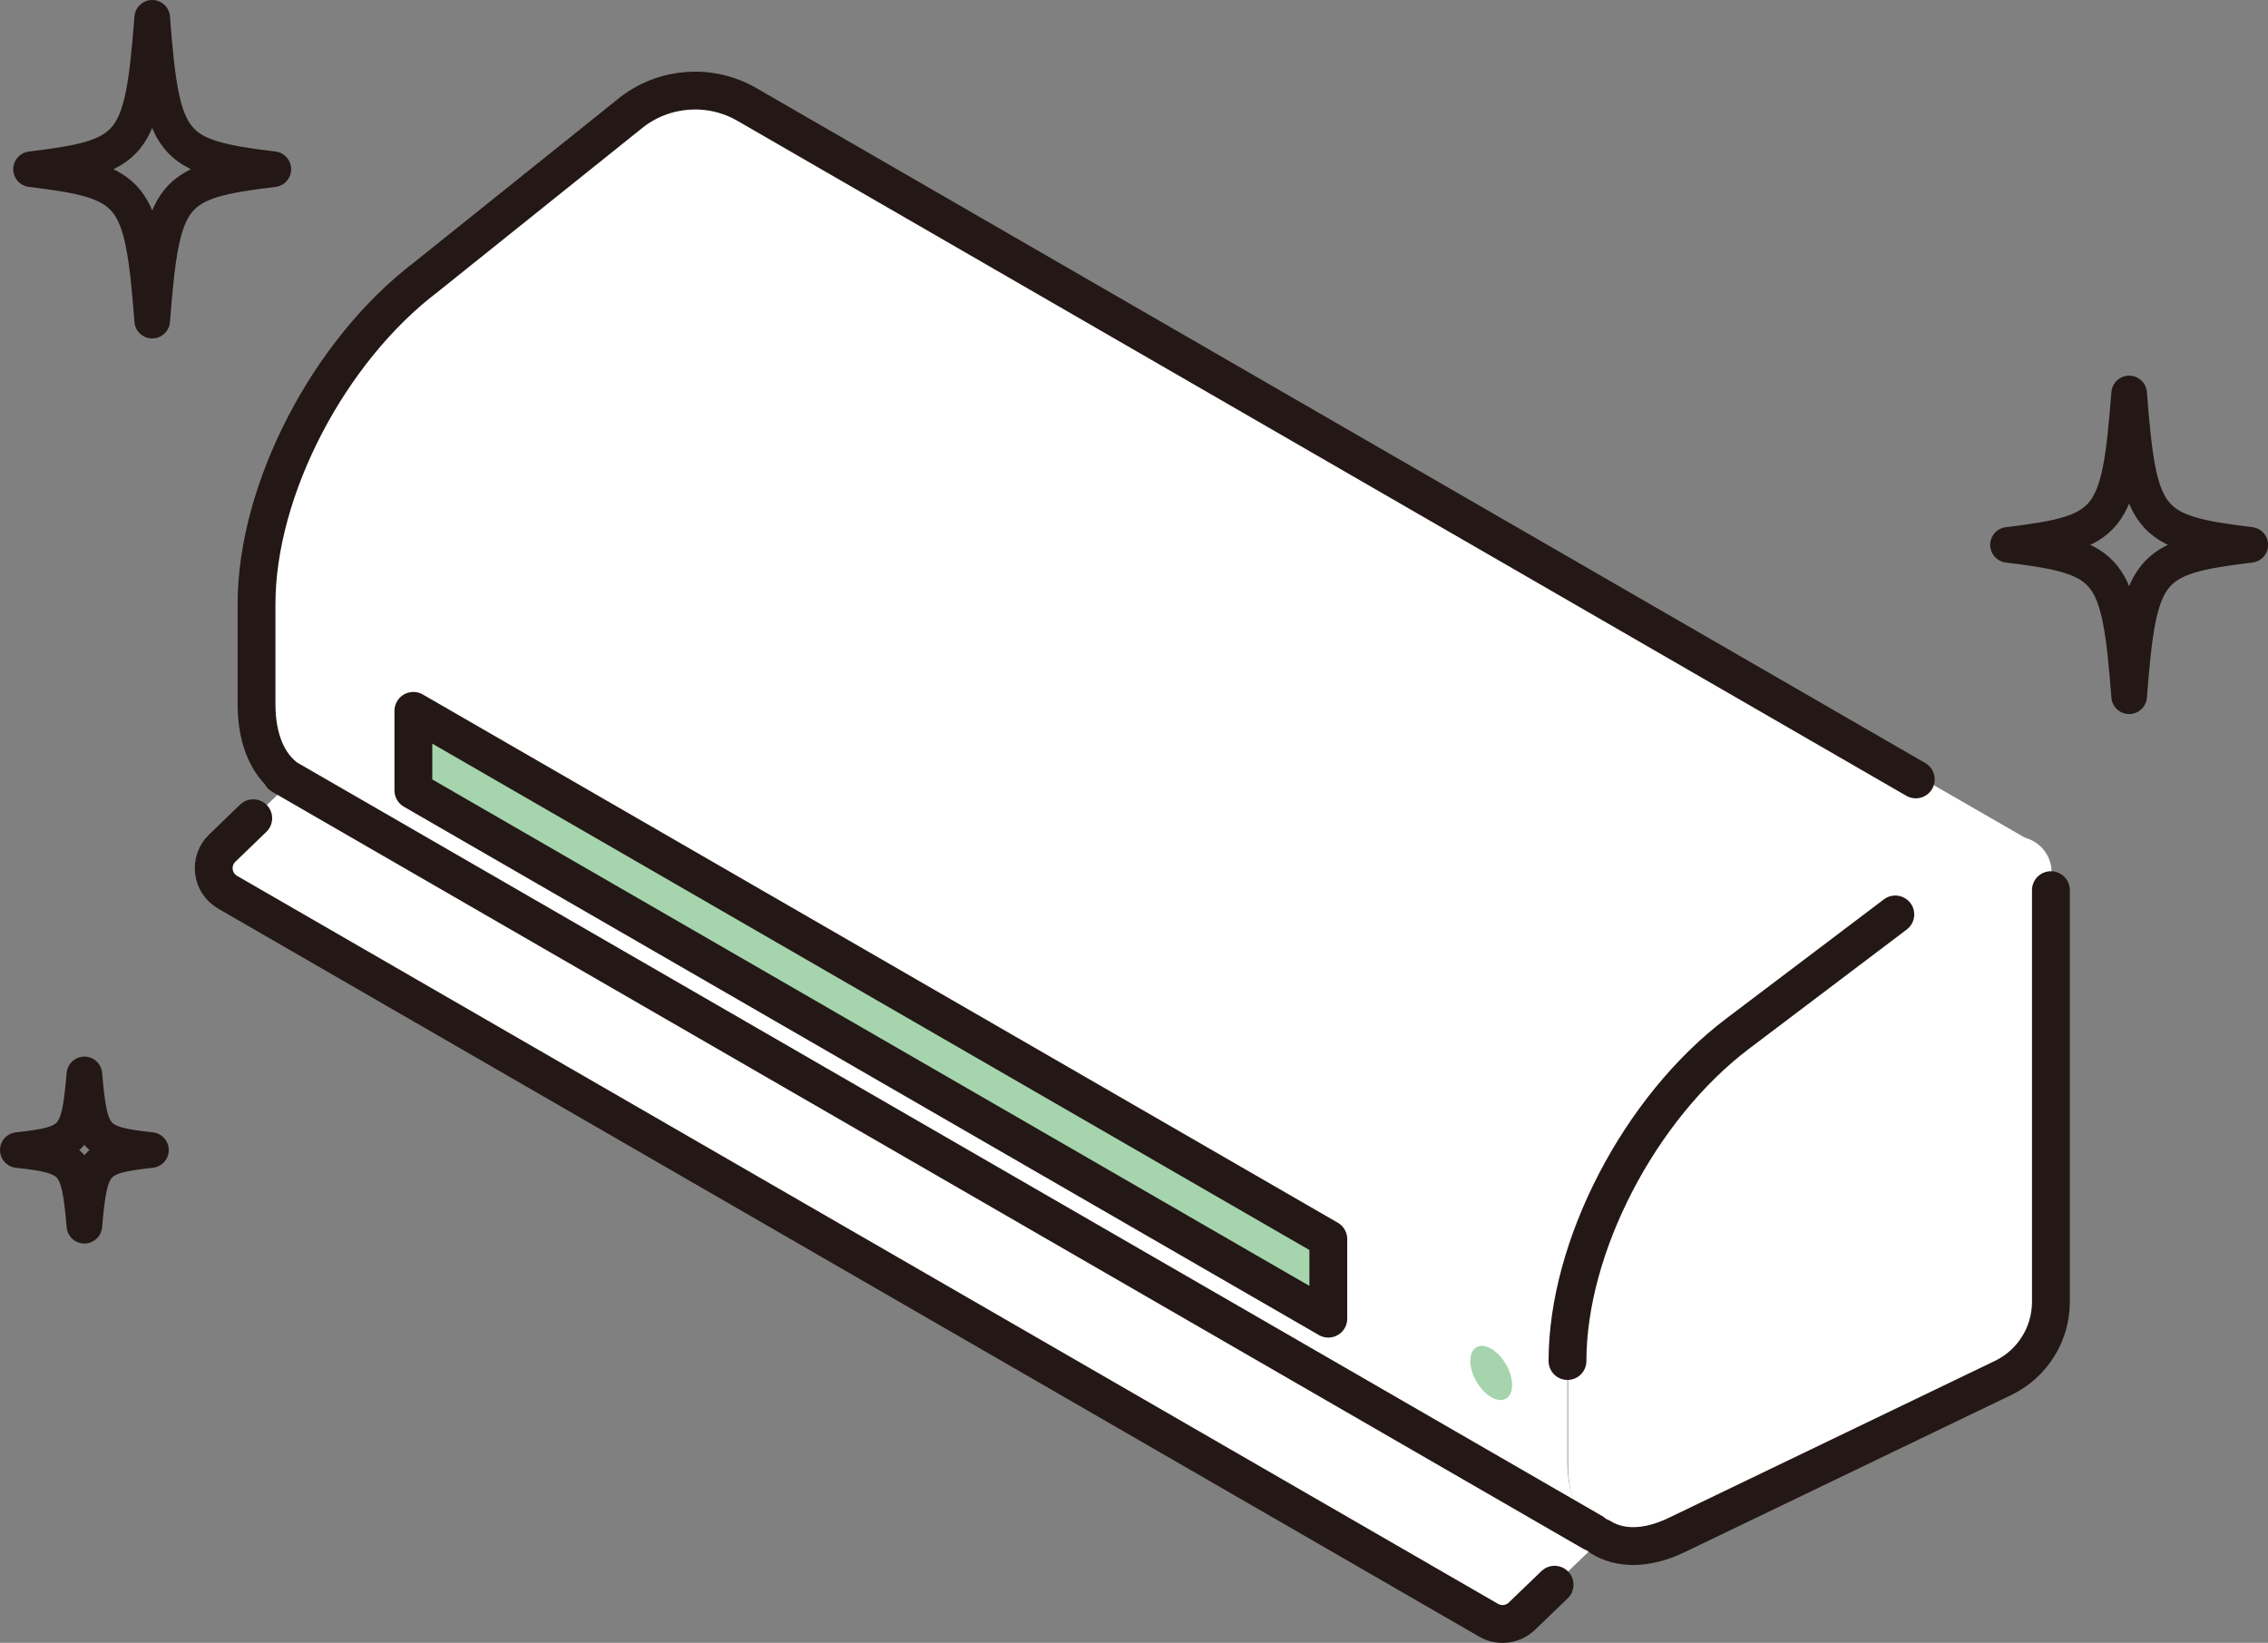
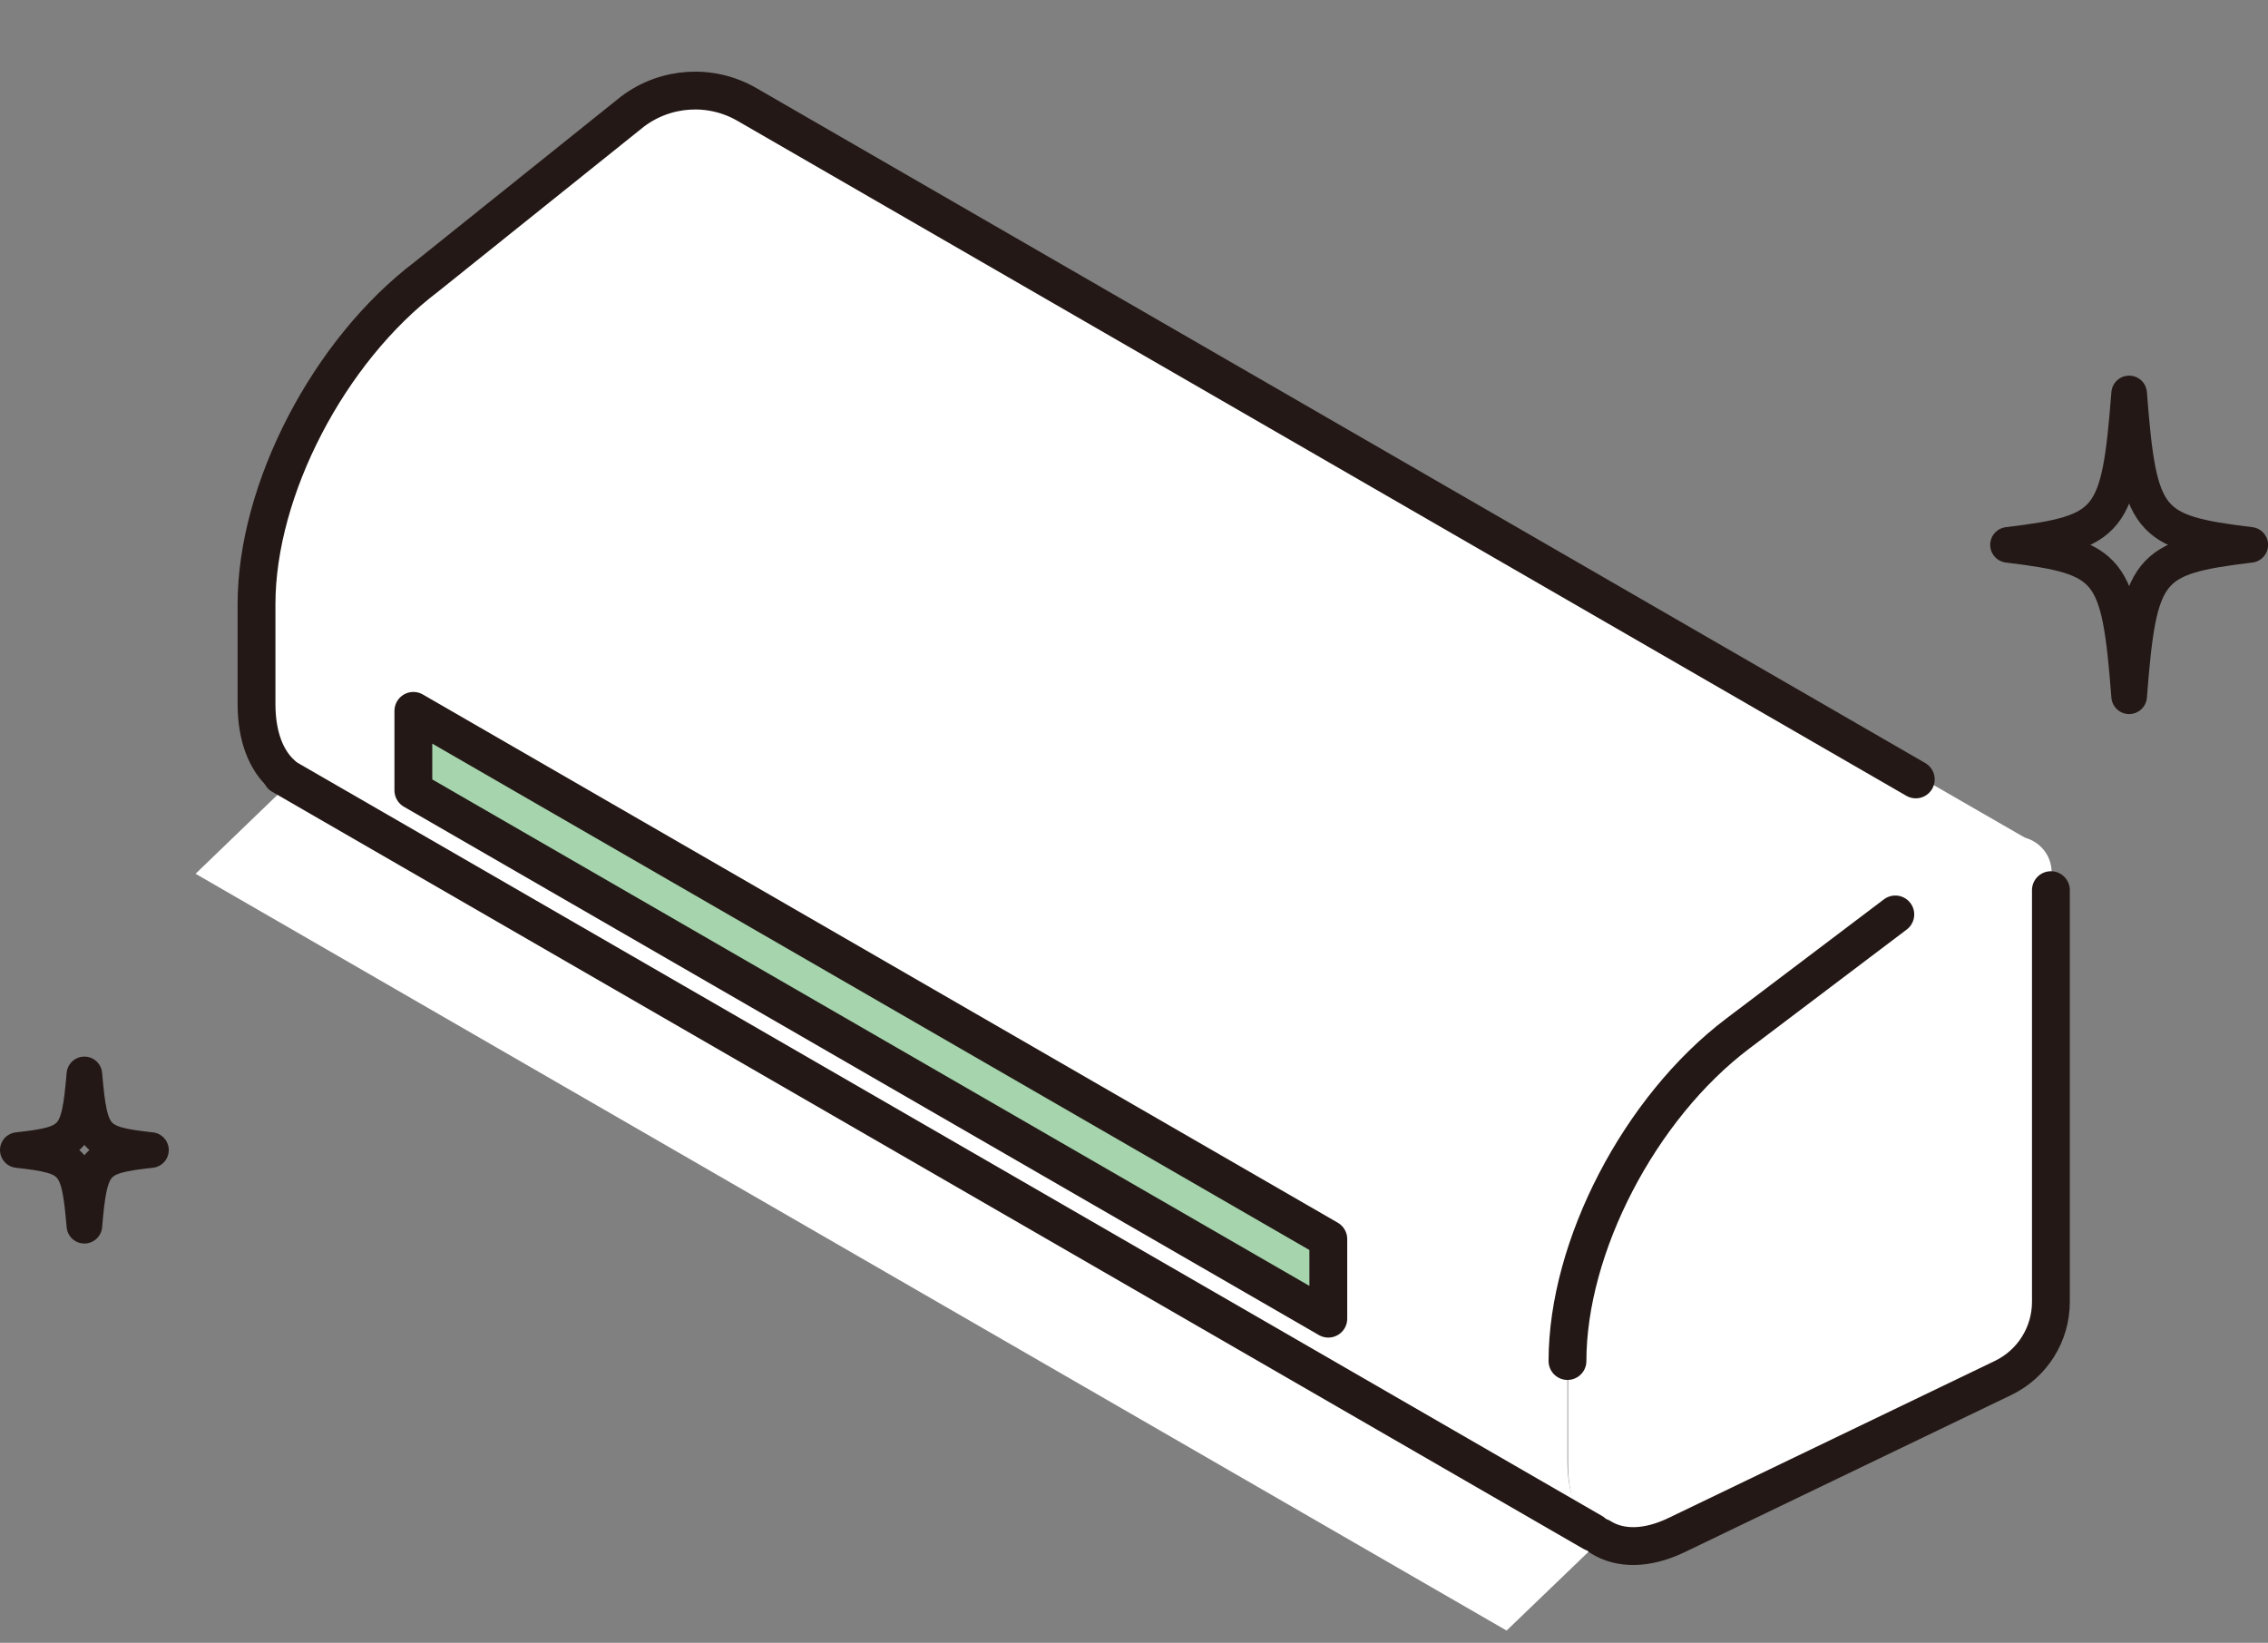
<svg xmlns="http://www.w3.org/2000/svg" id="_レイヤー_2" data-name="レイヤー 2" viewBox="0 0 254.8 184.56">
  <rect x="0" y="0" width="254.8" height="184.56" fill="#808080" stroke="none" />
  <defs>
    <style>
      .cls-1, .cls-2 {
        stroke-width: 4.25px;
      }

      .cls-1, .cls-2, .cls-3 {
        stroke: #231815;
        stroke-linecap: round;
        stroke-linejoin: round;
      }

      .cls-1, .cls-4 {
        fill: #a5d4ad;
      }

      .cls-2, .cls-3 {
        fill: none;
      }

      .cls-3 {
        stroke-width: 4px;
      }

      .cls-5 {
        fill: #fff;
      }
    </style>
  </defs>
  <g id="_レイヤー_1-2" data-name="レイヤー 1">
    <g>
      <g>
        <g>
          <g>
            <path class="cls-5" d="M230.48,98.01v54.57l-42.05,20.23c-3.37,1.62-6.36,1.6-8.53.24-2.32-1.45-3.73-4.42-3.73-8.54v-11.24c0-12.85,8.11-28.46,19.12-36.78l28.71-21.7c2.67-2.02,6.49-.11,6.49,3.23Z" />
            <path class="cls-5" d="M227.55,94.13l-32.34,21.99c-11,8.32-19.12,23.93-19.12,36.78v11.24c0,4.13,1.42,7.09,3.73,8.54l-.18.52-10.38,9.98L21.97,98.16l10.38-10-.65-1.13c-1.81-1.6-2.89-4.31-2.89-7.93v-11.24c0-12.84,8.11-28.46,19.1-36.78l25.13-19.23c3.05-2.34,7.21-2.6,10.54-.68l143.97,82.97Z" />
          </g>
          <g>
            <path class="cls-2" d="M176.1,152.9c0-12.85,8.11-28.46,19.12-36.78l17.71-13.39" />
            <path class="cls-2" d="M230.41,100v46.26c0,3.64-2.09,6.96-5.37,8.54l-36.68,17.65c-3.37,1.62-6.36,1.6-8.53.24" />
            <path class="cls-2" d="M215.23,87.56L83.92,11.74c-4.06-2.35-9.13-2.03-12.87.8l-23.13,18.54c-10.99,8.32-19.1,23.94-19.1,36.78v11.24c0,3.62,1.08,6.34,2.89,7.93" />
-             <path class="cls-2" d="M28.45,91.92l-3.48,3.36c-1.5,1.44-1.2,3.92.61,4.96l141.66,81.78c1.21.7,2.73.51,3.73-.45l3.68-3.54" />
          </g>
        </g>
        <line class="cls-2" x1="31.64" y1="87.11" x2="178.93" y2="172.15" />
        <polygon class="cls-1" points="149.23 148.14 46.44 88.79 46.44 79.86 149.23 139.2 149.23 148.14" />
-         <path class="cls-4" d="M165.18,152.88c0-1.5,1.05-2.11,2.35-1.36s2.35,2.58,2.35,4.08-1.05,2.11-2.35,1.36c-1.3-.75-2.35-2.58-2.35-4.08Z" />
      </g>
      <path class="cls-3" d="M225.59,61.21c11.57-1.4,12.48-2.54,13.61-17.01,1.12,14.47,2.03,15.6,13.61,17.01-11.57,1.4-12.48,2.54-13.61,17.01-1.12-14.47-2.03-15.6-13.61-17.01Z" />
      <path class="cls-3" d="M2,129.2c6.36-.7,6.86-1.27,7.48-8.5.62,7.23,1.12,7.8,7.48,8.5-6.36.7-6.86,1.27-7.48,8.5-.62-7.23-1.12-7.8-7.48-8.5Z" />
-       <path class="cls-3" d="M3.49,19.01c11.57-1.4,12.48-2.54,13.61-17.01,1.12,14.47,2.03,15.6,13.61,17.01-11.57,1.4-12.48,2.54-13.61,17.01-1.12-14.47-2.03-15.6-13.61-17.01Z" />
    </g>
  </g>
</svg>